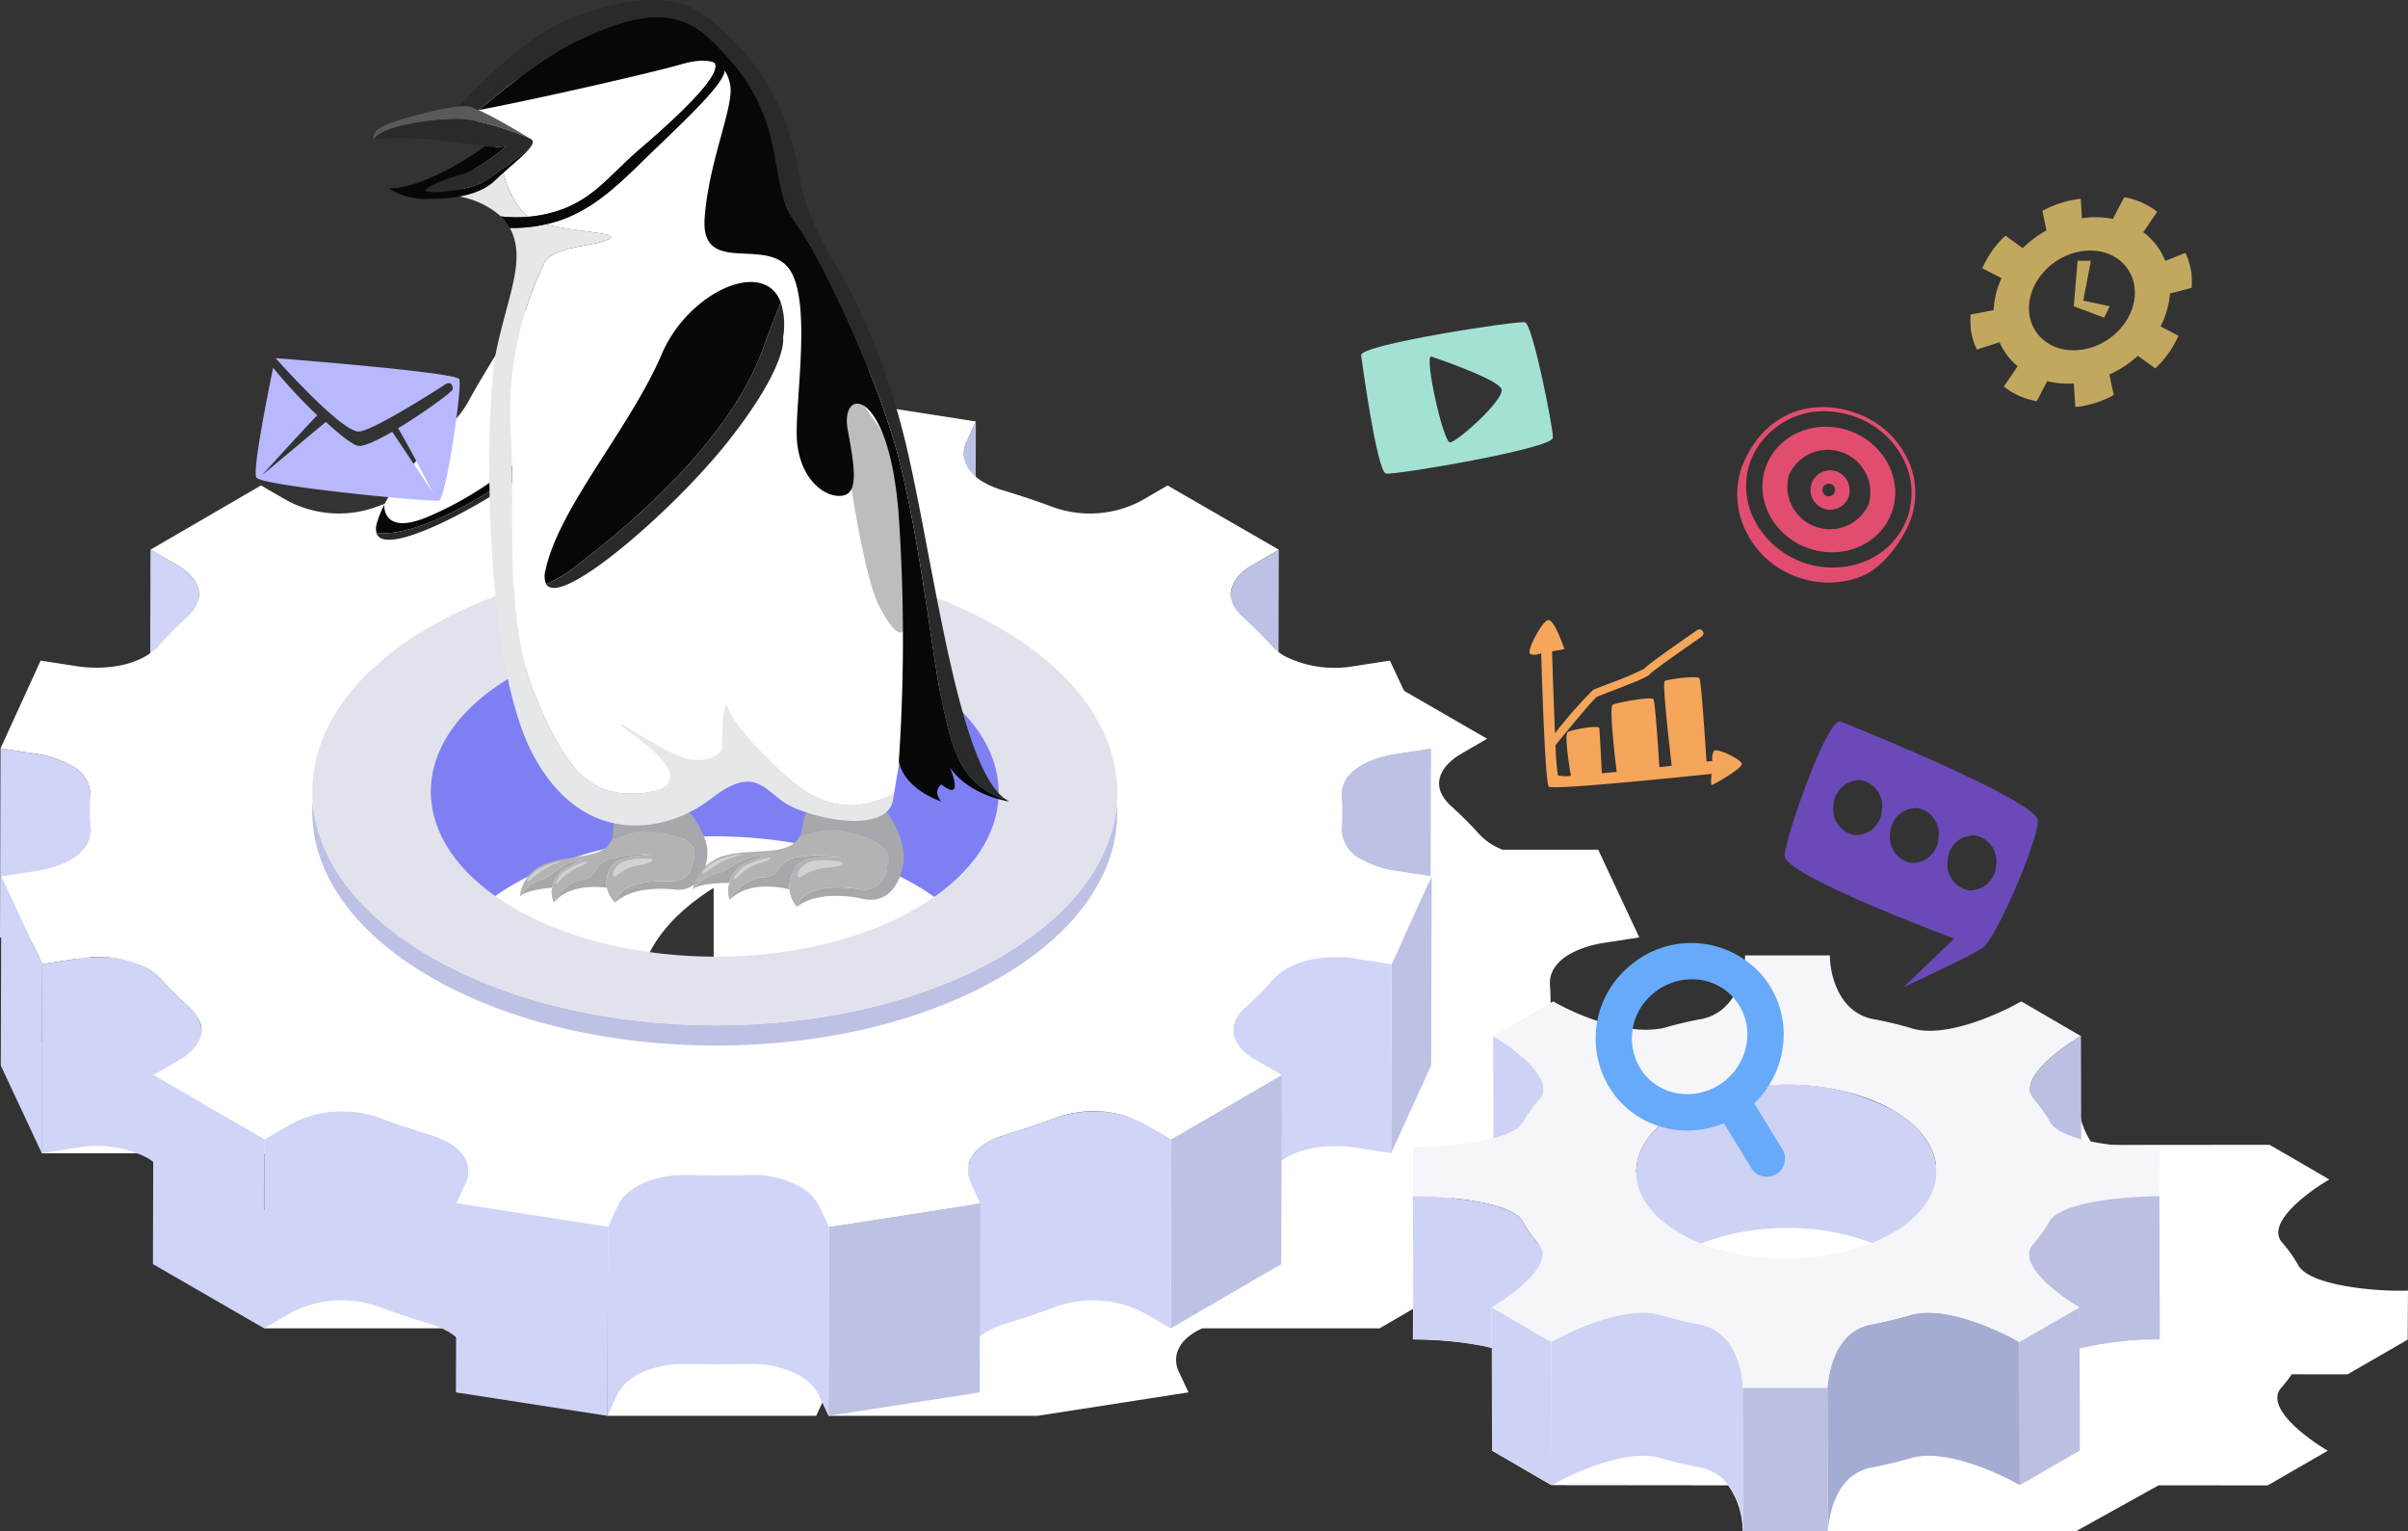
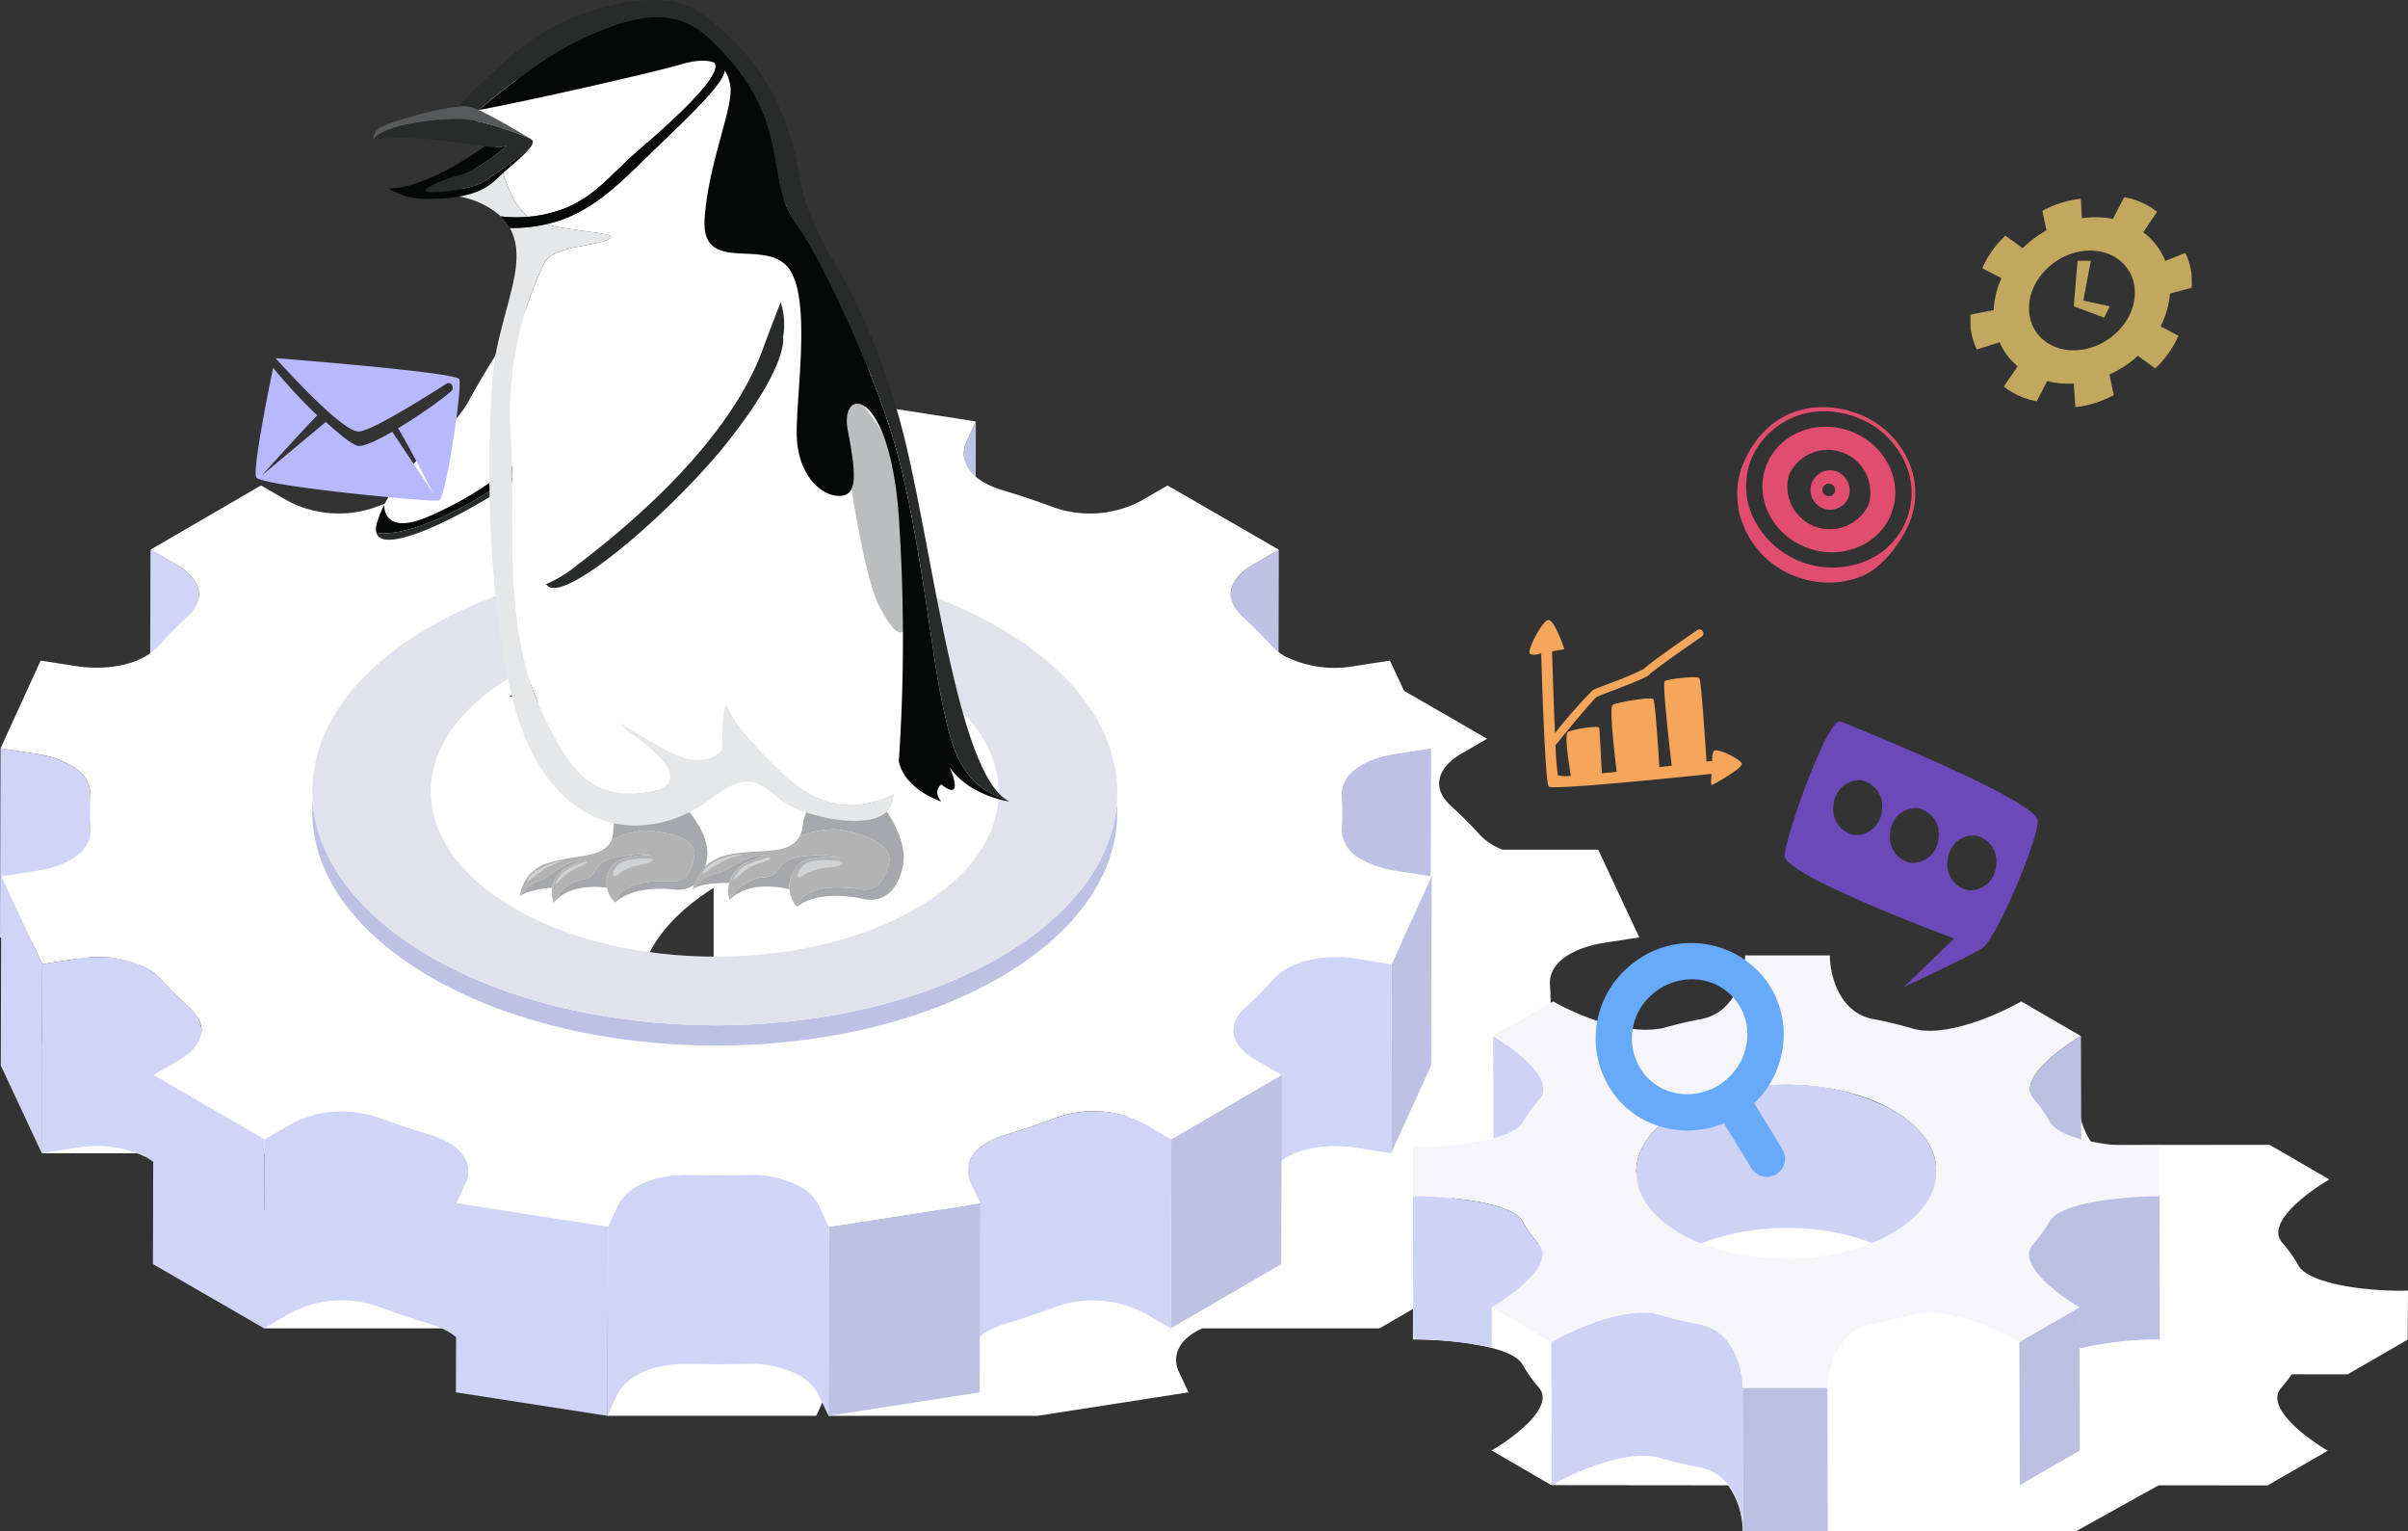
<svg xmlns="http://www.w3.org/2000/svg" xmlns:xlink="http://www.w3.org/1999/xlink" width="290.82" height="184.894" viewBox="0 0 290.82 184.894">
  <rect x="0" y="0" width="290.82" height="184.894" fill="#333333" stroke="none" />
  <defs>
    <clipPath id="clip-path">
      <rect id="Rectangle_787" data-name="Rectangle 787" width="198.066" height="122.902" fill="none" />
    </clipPath>
    <clipPath id="clip-path-3">
      <rect id="Rectangle_772" data-name="Rectangle 772" width="193.017" height="100.071" fill="none" />
    </clipPath>
    <clipPath id="clip-path-4">
      <path id="Path_6705" data-name="Path 6705" d="M185.074,120.342a7.529,7.529,0,0,1,2.629-1.728h11.584l4.843-10.6-4.365-.674a12.137,12.137,0,0,1-4.08-1.352,4.147,4.147,0,0,1-2.423-3.591,27.755,27.755,0,0,0-.014-4.218c-.093-3.026,3.606-4.5,6.42-4.946l4.375-.678-4.961-10.589H187.506a8.983,8.983,0,0,1-1.1-.528,7.127,7.127,0,0,1-1.556-1.2,47.405,47.405,0,0,0-3.663-3.658c-2.694-2.606-.765-4.962,1.29-6.157l3.186-1.85-13.429-7.754-3.186,1.851a13.224,13.224,0,0,1-10.619.771q-3.1-1.151-6.333-2.112a10.846,10.846,0,0,1-2.074-.9c-2.58-1.489-2.712-3.478-2.1-4.815l1.156-2.523-18.3-2.843-1.156,2.53c-.741,1.631-3.282,3.786-8.505,3.747-2.431-.064-4.866-.064-7.284-.007a12.12,12.12,0,0,1-6.218-1.387,5.659,5.659,0,0,1-2.347-2.35l-1.179-2.532L85.808,53.095l1.184,2.523c.764,1.634.429,4.233-4.114,5.713q-3.219.96-6.31,2.113a13.265,13.265,0,0,1-10.621-.767l-3.213-1.855L49.391,68.575,52.6,70.426c2.069,1.194,4.024,3.551,1.365,6.154a46.152,46.152,0,0,0-3.628,3.661c-2.533,2.632-7.011,2.84-9.829,2.4l-4.384-.676L31.28,92.559l4.37.676a12.188,12.188,0,0,1,4.076,1.353,4.165,4.165,0,0,1,2.428,3.589,27.036,27.036,0,0,0,.005,4.216,3.531,3.531,0,0,1-1.2,2.731H11.113v13.489h36.8a8.8,8.8,0,0,1,1.087.523,7.135,7.135,0,0,1,1.559,1.2A46.8,46.8,0,0,0,54.23,124a4.713,4.713,0,0,1,1.063,1.453H37.961v14.306H64.176v-.581l2.187-1.271a13.229,13.229,0,0,1,10.624-.767c.8.3,1.621.581,2.439.86v12.328h25.061V150.3l.154.024,1.157-2.529a3.954,3.954,0,0,1,.318-.552v3.081h25.215l18.272-2.837-1.185-2.529c-.683-1.455-.476-3.69,2.831-5.2h21.429L186.019,132l-3.2-1.846c-2.073-1.2-4.029-3.556-1.371-6.158a44.638,44.638,0,0,0,3.627-3.654m-42.991-5.977c-13.436,7.809-35.311,7.816-48.839,0s-13.6-20.486-.159-28.293,35.316-7.812,48.844,0,13.6,20.476.154,28.29" transform="translate(-11.113 -50.252)" fill="none" />
    </clipPath>
    <linearGradient id="linear-gradient" x1="-0.026" y1="1" x2="-0.024" y2="1" gradientUnits="objectBoundingBox">
      <stop offset="0" stop-color="#d3d8f2" />
      <stop offset="0.297" stop-color="#d7dbf3" />
      <stop offset="0.606" stop-color="#e3e6f6" />
      <stop offset="0.92" stop-color="#f8f9fd" />
      <stop offset="1" stop-color="#fff" />
    </linearGradient>
    <clipPath id="clip-path-5">
      <path id="Path_6716" data-name="Path 6716" d="M332.673,151.161a44.092,44.092,0,0,1-3.628,3.655,3.645,3.645,0,0,0-1.288,2.572l-.065,22.83a3.64,3.64,0,0,1,1.288-2.571,44.719,44.719,0,0,0,3.627-3.654c2.535-2.642,7.019-2.844,9.838-2.412l4.377.683.065-22.832-4.376-.681a15.853,15.853,0,0,0-2.384-.178c-2.566,0-5.557.611-7.453,2.586" transform="translate(-327.693 -148.575)" fill="none" />
    </clipPath>
    <linearGradient id="linear-gradient-2" x1="-7.757" y1="1.751" x2="-7.733" y2="1.751" gradientUnits="objectBoundingBox">
      <stop offset="0" stop-color="#a7aed6" />
      <stop offset="0.635" stop-color="#bfc4e9" />
      <stop offset="1" stop-color="#d0d4f6" />
    </linearGradient>
    <clipPath id="clip-path-6">
      <path id="Path_6717" data-name="Path 6717" d="M15.535,148.754l-4.357.682-.065,22.831,4.356-.681a13.475,13.475,0,0,1,8.312,1.2,7.222,7.222,0,0,1,1.558,1.2,46.581,46.581,0,0,0,3.675,3.658,3.667,3.667,0,0,1,1.319,2.618l.065-22.831a3.662,3.662,0,0,0-1.318-2.616,46.974,46.974,0,0,1-3.675-3.659,7.163,7.163,0,0,0-1.56-1.2,12.07,12.07,0,0,0-5.931-1.383,15.852,15.852,0,0,0-2.38.177" transform="translate(-11.113 -148.577)" fill="none" />
    </clipPath>
    <linearGradient id="linear-gradient-3" x1="-0.262" y1="1.748" x2="-0.238" y2="1.748" gradientUnits="objectBoundingBox">
      <stop offset="0" stop-color="#bdc1e4" />
      <stop offset="1" stop-color="#d0d4f6" />
    </linearGradient>
    <clipPath id="clip-path-8">
      <path id="Path_6720" data-name="Path 6720" d="M267.936,190.33q-3.076,1.148-6.309,2.113c-3.377,1.1-4.429,2.82-4.434,4.3l-.064,22.832c0-1.48,1.056-3.2,4.432-4.3q3.23-.965,6.31-2.112a13.265,13.265,0,0,1,10.622.759l3.213,1.857.064-22.832-3.211-1.855a12.7,12.7,0,0,0-6.142-1.519,13.644,13.644,0,0,0-4.481.758" transform="translate(-257.129 -189.572)" fill="none" />
    </clipPath>
    <linearGradient id="linear-gradient-4" x1="-4.741" y1="1.226" x2="-4.722" y2="1.226" gradientUnits="objectBoundingBox">
      <stop offset="0" stop-color="#a7aed6" />
      <stop offset="0.516" stop-color="#bec3e8" />
      <stop offset="1" stop-color="#d0d4f6" />
    </linearGradient>
    <clipPath id="clip-path-9">
      <path id="Path_6721" data-name="Path 6721" d="M73.46,191.094l-3.187,1.85-.066,22.832,3.187-1.852a13.231,13.231,0,0,1,10.625-.768c2.06.764,4.167,1.473,6.321,2.114a11.029,11.029,0,0,1,2.084.9c1.8,1.041,2.409,2.321,2.407,3.457l.065-22.834c0-1.134-.607-2.414-2.407-3.454a10.933,10.933,0,0,0-2.082-.9q-3.232-.962-6.322-2.112a13.758,13.758,0,0,0-4.494-.758,12.543,12.543,0,0,0-6.13,1.525" transform="translate(-70.207 -189.569)" fill="none" />
    </clipPath>
    <linearGradient id="linear-gradient-5" x1="-1.292" y1="1.223" x2="-1.273" y2="1.223" xlink:href="#linear-gradient-3" />
    <clipPath id="clip-path-11">
      <path id="Path_6723" data-name="Path 6723" d="M162.7,210.194l-1.157,2.529-.065,22.832,1.157-2.529c.752-1.633,3.288-3.782,8.505-3.75,2.431.067,4.866.067,7.283.007a12.132,12.132,0,0,1,6.215,1.384,5.606,5.606,0,0,1,2.345,2.358l1.185,2.529.064-22.832-1.184-2.529a5.63,5.63,0,0,0-2.345-2.358,12.114,12.114,0,0,0-6.214-1.382c-2.418.057-4.854.057-7.284-.007h-.128c-5.131,0-7.632,2.13-8.377,3.747" transform="translate(-161.474 -206.447)" fill="none" />
    </clipPath>
    <linearGradient id="linear-gradient-6" x1="-2.742" y1="1" x2="-2.725" y2="1" xlink:href="#linear-gradient-3" />
    <clipPath id="clip-path-13">
      <rect id="Rectangle_783" data-name="Rectangle 783" width="65.326" height="40.902" fill="none" />
    </clipPath>
    <linearGradient id="linear-gradient-7" x1="-1.319" y1="2.295" x2="-1.312" y2="2.295" gradientUnits="objectBoundingBox">
      <stop offset="0" stop-color="#d3d8f2" />
      <stop offset="0.571" stop-color="#eef0fa" />
      <stop offset="1" stop-color="#fff" />
    </linearGradient>
    <clipPath id="clip-path-15">
      <path id="Path_6726" data-name="Path 6726" d="M97.355,128.414c19.045,11,49.827,10.984,68.742-.007,9.939-5.776,14.623-13.431,14.086-20.992-.526,6.743-5.217,13.392-14.086,18.546-18.915,10.991-49.7,11-68.742.007-9.048-5.225-13.809-11.993-14.3-18.838-.6,7.657,4.171,15.437,14.3,21.283" transform="translate(-83.008 -107.131)" fill="none" />
    </clipPath>
    <linearGradient id="linear-gradient-8" x1="-0.378" y1="2.299" x2="-0.374" y2="2.299" gradientUnits="objectBoundingBox">
      <stop offset="0" stop-color="#d0d4f6" />
      <stop offset="1" stop-color="#bdc1e4" />
    </linearGradient>
    <clipPath id="clip-path-17">
      <rect id="Rectangle_797" data-name="Rectangle 797" width="120.178" height="69.547" fill="none" />
    </clipPath>
    <clipPath id="clip-path-19">
      <rect id="Rectangle_789" data-name="Rectangle 789" width="120.178" height="52.262" fill="none" />
    </clipPath>
    <clipPath id="clip-path-20">
      <path id="Path_6729" data-name="Path 6729" d="M106.844,62.734a16.839,16.839,0,0,0-1.749-2.459c-2.376-2.361,3.1-6.312,5.577-7.739.046,0-7.21-4.191-7.21-4.191l-21.327.02a9.637,9.637,0,0,1-1.792-5.57l-10.234,0c0,1.668-.683,5.4-3.506,7.029a5.778,5.778,0,0,1-2.07.707c-1.448.286-2.874.624-4.255,1.022a.685.685,0,0,1-.182-.03q-2.075-.6-4.244-1.019c-4.569-.689-5.509-5.722-5.5-7.735l-10.234-.006c0,1.67-.682,5.4-3.506,7.03a5.812,5.812,0,0,1-2.07.709c-1.447.283-2.874.622-4.257,1.021-4.713,1.017-10.882-1.777-13.342-3.206L9.689,52.505c2.457,1.427,7.893,5.381,5.487,7.735A16.5,16.5,0,0,0,13.4,62.706,2.865,2.865,0,0,1,12.171,63.9C9.349,65.531,2.907,65.914.018,65.914L0,71.837c3.477,0,12.163.561,13.332,3.21a16.1,16.1,0,0,0,1.749,2.461c2.379,2.359-3.1,6.31-5.575,7.739l7.209,4.19c.252-.146.559-.314.895-.488l-.844.488,21.311.022a9.632,9.632,0,0,1,1.751,5.533l40.214.03s10.022-5.568,10.022-5.568l13.164.014s7.262-4.191,7.262-4.191c-2.465-1.431-7.9-5.38-5.492-7.737a18.433,18.433,0,0,0,1.14-1.488l6.744.006,7.255-4.188c.008,0,.041-5.924.041-5.924-3.735.148-12.163-.561-13.334-3.211" transform="translate(0 -42.759)" fill="none" />
    </clipPath>
    <linearGradient id="linear-gradient-9" y1="1" x2="0.003" y2="1" gradientUnits="objectBoundingBox">
      <stop offset="0" stop-color="#c4c9e5" />
      <stop offset="0.404" stop-color="#c4c9e5" />
      <stop offset="0.629" stop-color="#d7daed" />
      <stop offset="1" stop-color="#fff" />
    </linearGradient>
    <clipPath id="clip-path-21">
      <path id="Path_6732" data-name="Path 6732" d="M72.062,41.709c-3.574,2.063-5.356,4.769-5.349,7.473l.048,17.284c0-2.7,1.779-5.41,5.351-7.471,7.108-4.1,18.577-4.1,25.639,0,3.5,2.035,5.262,4.7,5.27,7.374l-.051-17.285c-.009-2.671-1.764-5.339-5.269-7.376a26.038,26.038,0,0,0-12.8-3.077,26.223,26.223,0,0,0-12.836,3.077" transform="translate(-66.713 -38.632)" fill="none" />
    </clipPath>
    <linearGradient id="linear-gradient-10" x1="-0.742" y1="1.938" x2="-0.731" y2="1.938" gradientUnits="objectBoundingBox">
      <stop offset="0" stop-color="#a5abcc" />
      <stop offset="1" stop-color="#ced2f4" />
    </linearGradient>
    <clipPath id="clip-path-23">
      <path id="Path_6735" data-name="Path 6735" d="M41.35,110.243l.051,17.285c2.474-1.429,9.313-4.591,13.377-3.206,1.376.4,2.8.738,4.244,1.018,4.509.679,5.483,5.594,5.489,7.663l-.047-17.285c-.01-2.07-.981-6.984-5.49-7.661-1.446-.282-2.868-.622-4.246-1.02a7.227,7.227,0,0,0-2.322-.344c-3.979,0-9.011,2.366-11.056,3.549" transform="translate(-41.35 -106.694)" fill="none" />
    </clipPath>
    <linearGradient id="linear-gradient-11" x1="-0.722" y1="1.004" x2="-0.704" y2="1.004" gradientUnits="objectBoundingBox">
      <stop offset="0" stop-color="#bbbfe2" />
      <stop offset="1" stop-color="#ced2f4" />
    </linearGradient>
    <clipPath id="clip-path-24">
      <path id="Path_6736" data-name="Path 6736" d="M133.662,107.045c-1.389.395-2.8.734-4.248,1.016a5.847,5.847,0,0,0-2.059.7c-2.785,1.609-3.376,5.286-3.532,7.039l.047,17.283c.16-1.751.749-5.426,3.536-7.035a5.742,5.742,0,0,1,2.056-.7c1.449-.286,2.859-.622,4.248-1.018,4.087-1.39,10.892,1.773,13.351,3.2l-.05-17.285c-2.032-1.181-7.034-3.547-11.015-3.547a7.267,7.267,0,0,0-2.334.345" transform="translate(-123.823 -106.7)" fill="none" />
    </clipPath>
    <linearGradient id="linear-gradient-12" x1="-2.109" y1="0.995" x2="-2.092" y2="0.995" gradientUnits="objectBoundingBox">
      <stop offset="0" stop-color="#ced2f4" />
      <stop offset="1" stop-color="#a5acd1" />
    </linearGradient>
    <clipPath id="clip-path-26">
      <path id="Path_6740" data-name="Path 6740" d="M187.683,73.945a2.868,2.868,0,0,0-1.234,1.2,17.18,17.18,0,0,1-1.775,2.461c-2.405,2.359,3.032,6.31,5.491,7.739l.014,4.964a42.7,42.7,0,0,1,9.689-1.089l-.048-17.285c-2.877,0-9.317.383-12.137,2.011" transform="translate(-184.074 -71.934)" fill="none" />
    </clipPath>
    <linearGradient id="linear-gradient-13" x1="-4.125" y1="2.202" x2="-4.102" y2="2.202" gradientUnits="objectBoundingBox">
      <stop offset="0" stop-color="#a5acd1" />
      <stop offset="0.404" stop-color="#a5acd1" />
      <stop offset="0.933" stop-color="#b8bcdf" />
      <stop offset="1" stop-color="#bbbfe2" />
    </linearGradient>
    <clipPath id="clip-path-27">
      <rect id="Rectangle_800" data-name="Rectangle 800" width="30.127" height="31.3" fill="#6c49b8" />
    </clipPath>
    <clipPath id="clip-path-28">
      <rect id="Rectangle_801" data-name="Rectangle 801" width="23.473" height="23.049" fill="#f5a65b" />
    </clipPath>
    <clipPath id="clip-path-29">
      <rect id="Rectangle_802" data-name="Rectangle 802" width="22.86" height="28.198" fill="#67aaf9" />
    </clipPath>
    <clipPath id="clip-path-30">
      <rect id="Rectangle_803" data-name="Rectangle 803" width="24.641" height="17.209" fill="#b8b8ff" />
    </clipPath>
    <clipPath id="clip-path-31">
      <rect id="Rectangle_804" data-name="Rectangle 804" width="23.17" height="18.289" fill="#a3e1d3" />
    </clipPath>
    <clipPath id="clip-path-32">
      <rect id="Rectangle_807" data-name="Rectangle 807" width="26.768" height="25.354" fill="#ffd972" />
    </clipPath>
    <clipPath id="clip-path-34">
      <rect id="Rectangle_805" data-name="Rectangle 805" width="26.768" height="25.354" transform="translate(0 0)" fill="#ffd972" />
    </clipPath>
  </defs>
  <g id="Group_12338" data-name="Group 12338" transform="translate(-1016.042 -1373.153)">
    <g id="Group_12314" data-name="Group 12314" transform="translate(1016.042 1421.194)">
      <g id="Group_12313" data-name="Group 12313" clip-path="url(#clip-path)">
        <g id="Group_12287" data-name="Group 12287">
          <g id="Group_12286" data-name="Group 12286" clip-path="url(#clip-path)">
            <g id="Group_12285" data-name="Group 12285" transform="translate(5.049 22.831)" style="mix-blend-mode: multiply;isolation: isolate">
              <g id="Group_12284" data-name="Group 12284">
                <g id="Group_12283" data-name="Group 12283" clip-path="url(#clip-path-3)">
                  <g id="Group_12282" data-name="Group 12282" transform="translate(0 0)">
                    <g id="Group_12281" data-name="Group 12281" clip-path="url(#clip-path-4)">
                      <rect id="Rectangle_771" data-name="Rectangle 771" width="193.017" height="100.071" transform="translate(0 0)" fill="url(#linear-gradient)" />
                    </g>
                  </g>
                </g>
              </g>
            </g>
            <path id="Path_6706" data-name="Path 6706" d="M256.427,8.778a3.313,3.313,0,0,0-.3,1.358l-.065,22.831a3.31,3.31,0,0,1,.3-1.358l1.157-2.523.064-22.831Z" transform="translate(-139.726 -3.414)" fill="#bdc1e4" />
            <path id="Path_6707" data-name="Path 6707" d="M121.267,8.779l-1.184-2.522-.066,22.831,1.185,2.523a3.3,3.3,0,0,1,.318,1.414l.066-22.831a3.328,3.328,0,0,0-.319-1.414" transform="translate(-65.49 -3.414)" fill="#d0d4f6" />
            <path id="Path_6708" data-name="Path 6708" d="M329.72,42.179c-1.331.773-2.609,2.034-2.614,3.535l-.065,22.83c.005-1.5,1.283-2.761,2.612-3.534l3.187-1.851.065-22.832Z" transform="translate(-178.457 -22.005)" fill="#bdc1e4" />
            <path id="Path_6709" data-name="Path 6709" d="M43.135,42.18l-3.208-1.851L39.863,63.16l3.208,1.852c1.353.781,2.659,2.061,2.655,3.581l.064-22.832c0-1.519-1.3-2.8-2.654-3.581" transform="translate(-21.752 -22.006)" fill="#d0d4f6" />
            <path id="Path_6710" data-name="Path 6710" d="M362.987,93.793c-2.775.435-6.412,1.88-6.421,4.823l-.065,22.832c.009-2.943,3.646-4.388,6.42-4.823l4.376-.678.065-22.832Z" transform="translate(-194.533 -50.81)" fill="#bdc1e4" />
            <path id="Path_6711" data-name="Path 6711" d="M356.671,110.521l-.064,22.831q0,.968-.074,1.935l.064-22.831q.072-.968.073-1.935" transform="translate(-194.55 -60.308)" fill="#bdc1e4" />
            <path id="Path_6712" data-name="Path 6712" d="M10.929,102.513l.011-3.774a4.165,4.165,0,0,0-2.429-3.59A12.164,12.164,0,0,0,4.436,93.8L.064,93.118,0,115.95l4.37.676a12.2,12.2,0,0,1,4.076,1.353,4.459,4.459,0,0,1,2.356,2.889l-.007,2.667c0,.751.026,1.5.085,2.249l.064-22.83c-.012-.148-.007-.295-.016-.442" transform="translate(0 -50.812)" fill="#d0d4f6" />
            <path id="Path_6713" data-name="Path 6713" d="M24.015,114.884l-.065,22.831c0-.037,0-.077,0-.116l.064-22.83c0,.039,0,.078,0,.116" transform="translate(-13.069 -62.626)" fill="#242d3c" />
            <path id="Path_6714" data-name="Path 6714" d="M374.7,127.142l-.065,22.832-4.841,10.6.064-22.832Z" transform="translate(-201.789 -69.378)" fill="#bdc1e4" />
            <path id="Path_6715" data-name="Path 6715" d="M5.226,137.745l-.065,22.831L.207,149.984l.065-22.831Z" transform="translate(-0.113 -69.384)" fill="#d0d4f6" />
          </g>
        </g>
        <g id="Group_12289" data-name="Group 12289" transform="translate(148.88 67.502)">
          <g id="Group_12288" data-name="Group 12288" clip-path="url(#clip-path-5)">
            <rect id="Rectangle_774" data-name="Rectangle 774" width="19.194" height="31.644" transform="translate(0 0)" fill="url(#linear-gradient-2)" />
          </g>
        </g>
        <g id="Group_12291" data-name="Group 12291" transform="translate(5.049 67.503)">
          <g id="Group_12290" data-name="Group 12290" clip-path="url(#clip-path-6)">
            <rect id="Rectangle_775" data-name="Rectangle 775" width="19.287" height="31.69" transform="translate(0 0)" fill="url(#linear-gradient-3)" />
          </g>
        </g>
        <g id="Group_12293" data-name="Group 12293">
          <g id="Group_12292" data-name="Group 12292" clip-path="url(#clip-path)">
            <path id="Path_6718" data-name="Path 6718" d="M324.63,179.933l-.064,22.83-13.343,7.756.064-22.832Z" transform="translate(-169.826 -98.184)" fill="#bdc1e4" />
            <path id="Path_6719" data-name="Path 6719" d="M54.144,187.687l-.065,22.832L40.65,202.765l.064-22.833Z" transform="translate(-22.181 -98.184)" fill="#d0d4f6" />
          </g>
        </g>
        <g id="Group_12295" data-name="Group 12295" transform="translate(116.821 86.128)">
          <g id="Group_12294" data-name="Group 12294" clip-path="url(#clip-path-8)">
            <rect id="Rectangle_777" data-name="Rectangle 777" width="24.641" height="30" transform="translate(0 0)" fill="url(#linear-gradient-4)" />
          </g>
        </g>
        <g id="Group_12297" data-name="Group 12297" transform="translate(31.897 86.126)">
          <g id="Group_12296" data-name="Group 12296" clip-path="url(#clip-path-9)">
            <rect id="Rectangle_778" data-name="Rectangle 778" width="24.691" height="30.059" transform="translate(0 0)" fill="url(#linear-gradient-5)" />
          </g>
        </g>
        <g id="Group_12299" data-name="Group 12299">
          <g id="Group_12298" data-name="Group 12298" clip-path="url(#clip-path)">
            <path id="Path_6722" data-name="Path 6722" d="M238.556,214.021l-.065,22.829-18.272,2.837.065-22.832Z" transform="translate(-120.168 -116.785)" fill="#bdc1e4" />
          </g>
        </g>
        <g id="Group_12301" data-name="Group 12301" transform="translate(73.362 93.794)">
          <g id="Group_12300" data-name="Group 12300" clip-path="url(#clip-path-11)">
            <rect id="Rectangle_780" data-name="Rectangle 780" width="26.754" height="29.125" transform="translate(0 -0.017)" fill="url(#linear-gradient-6)" />
          </g>
        </g>
        <g id="Group_12308" data-name="Group 12308">
          <g id="Group_12307" data-name="Group 12307" clip-path="url(#clip-path)">
            <path id="Path_6724" data-name="Path 6724" d="M151.681,79.9l3.2,1.849L141.539,89.5l-3.211-1.855a13.264,13.264,0,0,0-10.623-.761Q124.629,88.034,121.4,89c-4.542,1.482-4.878,4.079-4.115,5.706l1.184,2.531-18.272,2.835-1.185-2.529a5.623,5.623,0,0,0-2.345-2.358A12.116,12.116,0,0,0,90.45,93.8c-2.418.058-4.854.058-7.284-.006-5.216-.036-7.754,2.116-8.5,3.747L73.5,100.071,55.2,97.236,56.364,94.7c.606-1.336.465-3.319-2.109-4.8a10.926,10.926,0,0,0-2.082-.9q-3.232-.962-6.322-2.113a13.215,13.215,0,0,0-10.624.768L32.04,89.5,18.61,81.748,21.8,79.9c2.054-1.194,3.985-3.551,1.3-6.153a47.061,47.061,0,0,1-3.675-3.659,7.149,7.149,0,0,0-1.559-1.2A13.482,13.482,0,0,0,9.548,67.68l-4.357.681L.237,57.769,4.6,57.09c2.812-.44,6.511-1.92,6.423-4.948a26.926,26.926,0,0,1-.005-4.216,4.165,4.165,0,0,0-2.429-3.59,12.158,12.158,0,0,0-4.075-1.353L.142,42.306,4.985,31.717l4.382.677c2.82.434,7.3.228,9.831-2.406a46.374,46.374,0,0,1,3.628-3.661c2.659-2.6.7-4.959-1.365-6.154l-3.208-1.851L31.6,10.569l3.213,1.855a13.264,13.264,0,0,0,10.622.767q3.086-1.151,6.309-2.114C56.283,9.6,56.619,7,55.855,5.365L54.671,2.843,72.942,0l1.179,2.533a5.653,5.653,0,0,0,2.346,2.35A12.134,12.134,0,0,0,82.686,6.27c2.418-.058,4.853-.058,7.284.007,5.222.038,7.764-2.116,8.5-3.748L99.631,0l18.3,2.842-1.156,2.522c-.607,1.337-.475,3.327,2.1,4.816a10.863,10.863,0,0,0,2.075.9q3.23.96,6.333,2.114a13.228,13.228,0,0,0,10.619-.771l3.186-1.852,13.43,7.753-3.185,1.852c-2.056,1.194-3.986,3.551-1.292,6.157a46.767,46.767,0,0,1,3.662,3.658,7.168,7.168,0,0,0,1.558,1.2,13.466,13.466,0,0,0,8.319,1.2l4.358-.675,4.96,10.589-4.375.678c-2.814.44-6.513,1.921-6.419,4.946a27.6,27.6,0,0,1,.012,4.219,4.151,4.151,0,0,0,2.424,3.59,12.172,12.172,0,0,0,4.079,1.353l4.365.674-4.841,10.6-4.376-.681c-2.819-.435-7.3-.231-9.837,2.409a44.1,44.1,0,0,1-3.629,3.654c-2.659,2.6-.7,4.96,1.373,6.157M62.106,64.116c13.529,7.812,35.4,7.8,48.838,0s13.376-20.478-.154-28.289-35.4-7.815-48.845,0-13.37,20.482.16,28.293" transform="translate(-0.077)" fill="#fff" />
            <path id="Path_6725" data-name="Path 6725" d="M139.557,216.856l-.065,22.832-18.3-2.837.064-22.829Z" transform="translate(-66.129 -116.786)" fill="#d0d4f6" />
            <g id="Group_12306" data-name="Group 12306" transform="translate(86.19 29.047)" style="mix-blend-mode: multiply;isolation: isolate">
              <g id="Group_12305" data-name="Group 12305">
                <g id="Group_12304" data-name="Group 12304" clip-path="url(#clip-path-13)">
                  <g id="Group_12303" data-name="Group 12303" transform="translate(0)">
                    <g id="Group_12302" data-name="Group 12302" clip-path="url(#clip-path-13)">
                      <rect id="Rectangle_781" data-name="Rectangle 781" width="65.326" height="40.902" fill="url(#linear-gradient-7)" />
                    </g>
                  </g>
                </g>
              </g>
            </g>
          </g>
        </g>
        <g id="Group_12310" data-name="Group 12310" transform="translate(37.713 48.673)">
          <g id="Group_12309" data-name="Group 12309" clip-path="url(#clip-path-15)">
            <rect id="Rectangle_785" data-name="Rectangle 785" width="98.258" height="32.279" transform="translate(-0.547 0)" fill="url(#linear-gradient-8)" />
          </g>
        </g>
        <g id="Group_12312" data-name="Group 12312">
          <g id="Group_12311" data-name="Group 12311" clip-path="url(#clip-path)">
-             <path id="Path_6727" data-name="Path 6727" d="M171.643,64.43c-13.436-7.757-35.152-7.785-48.506-.025-11.876,6.9-15.808,19.033-3.777,28.94a27.906,27.906,0,0,1,3.777-2.616c13.354-7.76,35.07-7.758,48.506,0a28.549,28.549,0,0,1,3.93,2.719c11.45-9.8,8.084-22.081-3.93-29.017" transform="translate(-61.145 -31.976)" fill="#7f7ff4" />
            <path id="Path_6728" data-name="Path 6728" d="M165.894,51.028c-19.045-11-49.821-11-68.752,0C87.212,56.8,82.53,64.454,83.068,72.016c.487,6.844,5.249,13.613,14.3,18.838,19.045,10.995,49.827,10.984,68.742-.007,8.868-5.154,13.56-11.8,14.086-18.546.6-7.653-4.173-15.428-14.3-21.273m-58.6,5.864c13.355-7.76,35.071-7.757,48.506,0,7.281,4.2,10.629,9.822,10.049,15.322-.488,4.65-3.78,9.216-9.9,12.771-13.344,7.754-35.064,7.761-48.5,0-6.2-3.582-9.549-8.192-10.049-12.881-.582-5.468,2.709-11.042,9.891-15.216" transform="translate(-45.305 -23.343)" fill="#e2e2ed" />
          </g>
        </g>
      </g>
    </g>
    <g id="Group_12" data-name="Group 12" transform="translate(1061.15 1373.153)">
      <g id="Group_11" data-name="Group 11">
        <g id="Group_12315" data-name="Group 12315" transform="translate(87.756 -12.11) rotate(104)">
          <path id="Path_97" data-name="Path 97" d="M945.351,432.862a18.847,18.847,0,0,1-2.29-3.758c2.166-8.857,16.154-1.676,21.8,1.2A41.435,41.435,0,0,1,979,442.1c3.785,4.878.171,5.618.008,5.648-5.58-1.261-10.565-5.786-14.488-6.822C960.068,439.756,947.747,436.046,945.351,432.862Z" transform="translate(-887.204 -381.531)" fill="#fff" />
          <path id="Path_98" data-name="Path 98" d="M941.988,415.673a49.262,49.262,0,0,1,18.253,7.96c5.435,3.73,16.79,15.771,13.668,17.546-.105-1.146-.74-3.25-3.286-6.626a45.669,45.669,0,0,0-15.843-13.011c-5.264-2.445-14.375-6.342-19.555-4.691C936.3,415.711,938.293,414.8,941.988,415.673Z" transform="translate(-878.593 -374.863)" fill="#282b29" />
          <path id="Path_99" data-name="Path 99" d="M937.085,422.885a2.747,2.747,0,0,1,.1-.847,4.8,4.8,0,0,1,1.225-2.523c5.18-1.651,14.291,2.246,19.555,4.691A45.669,45.669,0,0,1,973.8,437.217c2.546,3.377,3.18,5.481,3.286,6.626a2.282,2.282,0,0,1-1.233.223,12.976,12.976,0,0,1-2.283-.321c.163-.029,3.777-.77-.007-5.648a41.436,41.436,0,0,0-14.138-11.8c-4.234-2.155-13.162-6.734-18.275-5.151-3.524,1.926-2.172,6.384-2.172,6.384C937.208,425.687,936.841,424.1,937.085,422.885Z" transform="translate(-881.773 -377.527)" fill="#060707" />
        </g>
        <path id="Path_73" data-name="Path 73" d="M1132.545,620.335c1.767-.869,2.049-1.123.4-.579s-2.733,1.9-3.719,2.139a4.673,4.673,0,0,0-2.551,2.037,4.787,4.787,0,0,1,3.537-4.11c2.988-.972,6.656-.518,7.556-2.761v0a10.549,10.549,0,0,1,4-1.124c1.649.061,6.32.551,6,3s-1.438,3.2-2.774,3.135-6.125-.232-6.793,2.566a3.39,3.39,0,0,1-1-1.787,3.578,3.578,0,0,1,.681-2.722c.981-1.192,4.644-1.266,4.644-1.266a13.9,13.9,0,0,0-5.126.571c-2.009.813-1.3,2.14-3.062,2.4a4.828,4.828,0,0,0-3.492,2.774c-.01.013-.021.021-.032.035a2.758,2.758,0,0,1-.224-1.807A3.477,3.477,0,0,1,1132.545,620.335Z" transform="translate(-1109.012 -515.662)" fill="#b3b3b3" />
        <path id="Path_74" data-name="Path 74" d="M1128.681,610.368c1.336.063,2.454-.688,2.774-3.135s-4.351-2.938-6-3a10.549,10.549,0,0,0-4,1.124v0a3.149,3.149,0,0,0,.206-1.162c.023-3.571,4.945-7.368,8.545-2.923,0,0,3.124,3.129,2.8,6.15s-2.062,4.156-3.965,3.935-5.336-.177-7.15,1.578C1122.556,610.136,1127.344,610.3,1128.681,610.368Z" transform="translate(-1092.701 -503.956)" fill="#a6a8ab" />
        <path id="Path_75" data-name="Path 75" d="M1147.809,628.645c1.766-.257,1.053-1.583,3.062-2.4a13.9,13.9,0,0,1,5.126-.571s-3.663.074-4.644,1.266a3.578,3.578,0,0,0-.681,2.722s-4.357-.741-6.355,1.755A4.828,4.828,0,0,1,1147.809,628.645Z" transform="translate(-1122.488 -522.475)" fill="#a6a8ab" />
        <path id="Path_76" data-name="Path 76" d="M1172.768,632.249a4.673,4.673,0,0,1,2.551-2.037c.986-.237,2.067-1.6,3.719-2.139s1.37-.29-.4.579a3.477,3.477,0,0,0-1.961,2.5S1173.493,631.394,1172.768,632.249Z" transform="translate(-1155.108 -523.978)" fill="#a6a8ab" />
        <path id="Path_77" data-name="Path 77" d="M1147.608,627.245c-.107.007-2.328-.066-3.224.682s-.9,1.8-.3,1.381a5.581,5.581,0,0,1,2.863-1.267C1148.709,627.719,1148.875,627.174,1147.608,627.245Z" transform="translate(-1114.733 -523.594)" fill="#d0d2d3" />
        <path id="Path_78" data-name="Path 78" d="M1173.563,628.628a11.127,11.127,0,0,0-2.432,1.169c-.489.468-1.269,1.734-.763,1.4a7.29,7.29,0,0,1,2.495-1.928C1174.57,628.553,1173.963,628.477,1173.563,628.628Z" transform="translate(-1148.213 -524.524)" fill="#d0d2d3" />
        <path id="Path_79" data-name="Path 79" d="M1184.509,628.454a8.739,8.739,0,0,0-2.821,1.191c-1,.779-1.182,1.383-.794,1.15s.712-.646,1.855-1.409S1185.449,628.381,1184.509,628.454Z" transform="translate(-1162.138 -524.439)" fill="#d0d2d3" />
        <path id="Path_80" data-name="Path 80" d="M1054.567,619.255c2.035-.776,2.372-1.03.5-.6s-3.208,1.825-4.317,1.98a5.132,5.132,0,0,0-3.023,2,5.355,5.355,0,0,1,4.333-4.214c3.387-.753,7.365.172,8.6-2.244h0a11.451,11.451,0,0,1,4.516-.811c1.8.257,6.878,1.332,6.259,4.044s-1.928,3.426-3.388,3.2-6.7-.951-7.739,2.112a3.851,3.851,0,0,1-.906-2.118,4.092,4.092,0,0,1,1.045-2.978c1.207-1.228,5.237-.9,5.237-.9a14.992,14.992,0,0,0-5.69.062c-2.3.686-1.657,2.254-3.624,2.344-1.831.084-3.858,1.731-4.139,2.718-.013.013-.026.023-.038.036a3.183,3.183,0,0,1-.05-2.053A3.893,3.893,0,0,1,1054.567,619.255Z" transform="translate(-1009.175 -515.231)" fill="#b3b3b3" />
        <path id="Path_81" data-name="Path 81" d="M1049.673,609.793c1.459.221,2.769-.495,3.388-3.2s-4.456-3.787-6.259-4.044a11.449,11.449,0,0,0-4.516.811l0,0a3.587,3.587,0,0,0,.355-1.281c.415-4,6.234-7.709,9.7-2.315,0,0,3.088,3.862,2.4,7.218s-2.718,4.43-4.783,3.966-5.84-.8-8.023.963C1042.972,608.843,1048.211,609.572,1049.673,609.793Z" transform="translate(-990.804 -502.414)" fill="#a6a8ab" />
        <path id="Path_82" data-name="Path 82" d="M1071.326,628.55c1.967-.09,1.329-1.658,3.624-2.344a14.992,14.992,0,0,1,5.69-.062s-4.031-.332-5.237.9a4.092,4.092,0,0,0-1.045,2.978s-4.7-1.323-7.17,1.25C1067.468,630.281,1069.495,628.634,1071.326,628.55Z" transform="translate(-1024.134 -522.644)" fill="#a6a8ab" />
        <path id="Path_83" data-name="Path 83" d="M1098.654,629.981a5.133,5.133,0,0,1,3.023-2c1.109-.155,2.445-1.556,4.317-1.98s1.536-.172-.5.6a3.893,3.893,0,0,0-2.427,2.584S1099.543,629.1,1098.654,629.981Z" transform="translate(-1060.104 -522.582)" fill="#a6a8ab" />
        <path id="Path_84" data-name="Path 84" d="M1071.241,628.016c-.118,0-2.548-.337-3.614.4s-1.18,1.924-.477,1.516a6.07,6.07,0,0,1,3.284-1.1C1072.4,628.673,1072.641,628.08,1071.241,628.016Z" transform="translate(-1015.481 -524.085)" fill="#d0d2d3" />
        <path id="Path_85" data-name="Path 85" d="M1099.907,626.964a12.154,12.154,0,0,0-2.8,1.037c-.588.47-1.583,1.8-.991,1.49s1-1.263,2.95-1.881S1100.361,626.84,1099.907,626.964Z" transform="translate(-1052.457 -523.373)" fill="#d0d2d3" />
        <path id="Path_86" data-name="Path 86" d="M1111.869,625.6a9.49,9.49,0,0,0-3.228,1.019c-1.185.761-1.449,1.418-1,1.2s.852-.644,2.191-1.372S1112.91,625.621,1111.869,625.6Z" transform="translate(-1067.682 -522.442)" fill="#d0d2d3" />
        <path id="Path_87" data-name="Path 87" d="M1072.033,380.078c-3.11-1.425-1.9,2.374-1.9,2.374s-6.625,4.276-11.416,4.276-7.7-1.742-11.808-11.543-2.4-22.34-3.08-32.035a41.641,41.641,0,0,1,4.107-20.546c1.2-2.057,6.161-1.9,7.815-2.849,1.321-.759-4.13-.812-7.64-1.76a15.1,15.1,0,0,0,2.734-.874c3.422-1.491,5.818-3.707,9.326-7.144s9.583-8.918,9.507-10.626-2.662-2.285-1.28-.926-5.147,7.23-8.827,10.38-5.3,5.664-9.155,7.246a15.128,15.128,0,0,1-4.447,1.034h0c-2.48-1.879-3.314-6.483-3.314-6.483a7.408,7.408,0,0,0-2.489-.092c1.381-1.519,2.807-2.788,2.807-2.788s-5.177-2.414-4.107-4.471,17.969-6.453,24.472-7.443,9.625,5.974,10.1,9.921,7.872,19.568,13.577,29.679,5.247,39.694,5.247,39.694-1.394,7.014-2.118,11.627h0C1080.3,391.845,1075.143,381.5,1072.033,380.078Z" transform="translate(-1027.271 -290.914)" fill="#fff" />
        <path id="Path_88" data-name="Path 88" d="M1199.039,345.3s.834,4.6,3.314,6.483h0a15.772,15.772,0,0,1-3.3-.044h-.012a10.222,10.222,0,0,0-5.044-2.4c-.028-1.025,1.244-2.691,2.555-4.132A7.409,7.409,0,0,1,1199.039,345.3Z" transform="translate(-1183.657 -325.613)" fill="#e6e7e8" />
        <path id="Path_89" data-name="Path 89" d="M1046.708,385.665c1.369-6.492,3.423-10.609,1.882-14.249a5.453,5.453,0,0,0-.266-.532l.009,0a18.524,18.524,0,0,0,4.369-.442c3.509.948,8.96,1,7.64,1.76-1.654.95-6.617.792-7.815,2.849a41.643,41.643,0,0,0-4.107,20.546c.684,9.7-1.027,22.235,3.08,32.035s7.016,11.543,11.808,11.543a11.8,11.8,0,0,0,2.833-.4h0c5.172-1.871-4.145-7.311-4.488-7.944s5.819,3.8,8.432,4.222,3.89-.949,3.89-1.372,0-6.755.749-4.751,4.265,5.55,4.265,5.55h0c3.229,3.25,8.058,8.688,15.741,4.691-.037.233-.073.465-.105.686-.685,4.564-10.781,2.164-13.348.264s-3.766-4.117-8.728-.264-15.231,6.28-21.448-5.437S1045.339,392.156,1046.708,385.665Z" transform="translate(-1031.864 -343.366)" fill="#e6e7e8" />
        <path id="Path_90" data-name="Path 90" d="M1040.18,443.781s2.188,17.228,4.414,21.553,4.2,5.531,3.279-4.1-1.74-15.213-3.279-17.453S1040.042,436.618,1040.18,443.781Z" transform="translate(-983.547 -392.209)" fill="#bbbdbf" />
        <path id="Path_91" data-name="Path 91" d="M1027.041,289.167c4.336,4.142,6.618,7.942,7.644,13.114s.912,6.65,3.194,9.816,9.012,16.888,11.75,26.916,4.222,24.384,5.362,29.766,2.047,10.438,7.754,12.187l.019.005a3.561,3.561,0,0,0,.441.264s-4.791-.634-7.187-4.117c0,0,1.883,4.354-1.027,2.058,0,0-1.112.792,0,2.059,0,0-4.364-1.346-5.134-4.829a218.454,218.454,0,0,0,0-29.528c-1.118-15.793-7.188-15.833-6.161-10.449s1.2,7.916-1.027,7.916-4.962-2.533-5.134-7.125,1.882-16.781-1.026-20.423-10.61.949-10.1-6.017,3.594-13.486,3.08-16.084-2.225-3.549-5.989-2.44c-3.089.91-17.357,4.184-24.36,5.5,2.923-2.471,8.181-6.658,12.382-8.583C1017.687,286.343,1022.707,285.025,1027.041,289.167Z" transform="translate(-986.414 -284.471)" fill="#060707" />
        <path id="Path_92" data-name="Path 92" d="M1011.4,283.761c5.134-3.325,14.8-5.858,19.166-2.691a27.445,27.445,0,0,1,10.61,13.774c2.31,6.65.514,6.807,5.134,15.516,0,0,5.99,8.708,9.413,23.591,3.337,14.511,6.187,38.344,11.88,42.169l-.019-.005c-5.708-1.748-6.613-6.8-7.754-12.187s-2.624-19.737-5.362-29.766-9.468-23.749-11.75-26.916-2.167-4.643-3.194-9.816-3.308-8.972-7.644-13.114-9.355-2.824-15.515,0c-4.2,1.926-9.459,6.112-12.381,8.583-1.529.287-2.718.481-3.362.535C1000.623,293.434,1006.27,287.087,1011.4,283.761Z" transform="translate(-991.254 -279.62)" fill="#282b29" />
        <path id="Path_93" data-name="Path 93" d="M1122.236,320.659c3.851-1.582,5.476-4.1,9.155-7.246s10.209-9.022,8.827-10.38,1.2-.781,1.28.926-6,7.189-9.507,10.626-5.9,5.654-9.326,7.144a17.918,17.918,0,0,1-7.1,1.316l-.009,0a6,6,0,0,0-1.078-1.393h.012A16.286,16.286,0,0,0,1122.236,320.659Z" transform="translate(-1099.092 -295.523)" fill="#060707" />
        <path id="Path_94" data-name="Path 94" d="M1195.605,324.63c2.567-.871,7.7-2.217,9.327-1.979,1.457.213,6.4,3.215,7.419,3.838-.022-.011-5.244-2.216-8.318-2.295s-9.331.688-10.482,2.414C1193.552,326.61,1193.038,325.5,1195.605,324.63Z" transform="translate(-1193.51 -309.802)" fill="#58595b" />
        <path id="Path_95" data-name="Path 95" d="M1198.685,336.627c-1.112-.2,1.712-1.424,4.022-2.057s5.476-3.444,5.476-3.444a8.717,8.717,0,0,1-2.567,0s-4.448-.514-6.674-.831a45.192,45.192,0,0,0-6.76,0c1.151-1.726,7.4-2.494,10.482-2.414s8.3,2.284,8.318,2.295l.2.12c.351.214.212.611-.2,1.123-.068.052-3.878,3-5.489,3.983S1199.8,336.827,1198.685,336.627Z" transform="translate(-1192.141 -313.488)" fill="#282b29" />
        <path id="Path_96" data-name="Path 96" d="M1206.406,342.9c-2.224,2.137-5.947,2.256-8.514,2.256a8.212,8.212,0,0,1-4.364-1.267c4.792,0,11.636-5.106,11.636-5.106a8.717,8.717,0,0,0,2.567,0s-3.166,2.811-5.476,3.444-5.134,1.86-4.022,2.057,5.177-.237,6.8-1.226,5.421-3.931,5.489-3.983C1209.725,340.06,1207.874,341.486,1206.406,342.9Z" transform="translate(-1191.69 -321.14)" fill="#060707" />
        <g id="Group_12316" data-name="Group 12316" transform="matrix(0.978, 0.208, -0.208, 0.978, -25.262, -4.446)">
-           <path id="Path_71" data-name="Path 71" d="M41.382,5.141A15.652,15.652,0,0,1,44.8,6.784a2.452,2.452,0,0,1-1.345,1c-7.11,2.905-19.943,1.116-29.48,2.955C5.979,12.279-2.6,7.021.743,2.327c1.811-.39,3.8-.854,6.019-1.4C20.339-2.412,38.556,4.268,41.382,5.141Z" transform="translate(83.78 24.743) rotate(112)" fill="#060707" />
          <path id="Path_72" data-name="Path 72" d="M3.356,1.718S5.6-.68,17.392.19c10.562.781,28.2,5.52,26.665,8.588A15.65,15.65,0,0,0,40.64,7.135C37.813,6.263,19.6-.417,6.019,2.923,3.8,3.468,1.811,3.932,0,4.322A8.879,8.879,0,0,1,3.356,1.718Z" transform="translate(85.351 26.179) rotate(112)" fill="#282b29" />
        </g>
      </g>
    </g>
    <g id="Group_12337" data-name="Group 12337" transform="translate(1186.684 1488.5)">
      <g id="Group_12336" data-name="Group 12336" clip-path="url(#clip-path-17)">
        <g id="Group_12323" data-name="Group 12323">
          <g id="Group_12322" data-name="Group 12322" clip-path="url(#clip-path-17)">
            <g id="Group_12321" data-name="Group 12321" transform="translate(0 17.285)" style="mix-blend-mode: multiply;isolation: isolate">
              <g id="Group_12320" data-name="Group 12320">
                <g id="Group_12319" data-name="Group 12319" clip-path="url(#clip-path-19)">
                  <g id="Group_12318" data-name="Group 12318" transform="translate(0 0)">
                    <g id="Group_12317" data-name="Group 12317" clip-path="url(#clip-path-20)">
                      <rect id="Rectangle_788" data-name="Rectangle 788" width="120.178" height="52.262" transform="translate(0 0)" fill="url(#linear-gradient-9)" />
                    </g>
                  </g>
                </g>
              </g>
            </g>
            <path id="Path_6730" data-name="Path 6730" d="M30.058,30.482c-.007-2.3-4.061-5.2-6.088-6.375l.049,17.286c2.029,1.176,6.084,4.074,6.088,6.376Z" transform="translate(-14.281 -14.362)" fill="#ced2f4" />
            <path id="Path_6731" data-name="Path 6731" d="M190.565,41.393l-.049-17.287c-2.051,1.184-6.168,4.1-6.159,6.409L184.4,47.8c-.007-2.308,4.111-5.225,6.161-6.409" transform="translate(-109.834 -14.362)" fill="#bbbfe2" />
          </g>
        </g>
        <g id="Group_12325" data-name="Group 12325" transform="translate(26.968 15.616)">
          <g id="Group_12324" data-name="Group 12324" clip-path="url(#clip-path-21)">
            <rect id="Rectangle_791" data-name="Rectangle 791" width="36.315" height="27.835" transform="translate(-0.007 0)" fill="url(#linear-gradient-10)" />
          </g>
        </g>
        <g id="Group_12327" data-name="Group 12327">
          <g id="Group_12326" data-name="Group 12326" clip-path="url(#clip-path-17)">
-             <path id="Path_6733" data-name="Path 6733" d="M30.725,109.3l-7.21-4.19.049,17.285,7.21,4.19Z" transform="translate(-14.009 -62.62)" fill="#ced2f4" />
            <path id="Path_6734" data-name="Path 6734" d="M188.493,122.392l-.048-17.285-7.258,4.19.049,17.285Z" transform="translate(-107.945 -62.619)" fill="#bbbfe2" />
          </g>
        </g>
        <g id="Group_12329" data-name="Group 12329" transform="translate(16.715 43.129)">
          <g id="Group_12328" data-name="Group 12328" clip-path="url(#clip-path-23)">
            <rect id="Rectangle_793" data-name="Rectangle 793" width="23.161" height="26.309" transform="translate(0 0)" fill="url(#linear-gradient-11)" />
          </g>
        </g>
        <g id="Group_12331" data-name="Group 12331" transform="translate(50.053 43.132)">
          <g id="Group_12330" data-name="Group 12330" clip-path="url(#clip-path-24)">
-             <rect id="Rectangle_794" data-name="Rectangle 794" width="23.638" height="26.736" transform="matrix(1, -0.015, 0.015, 1, -0.403, 0.006)" fill="url(#linear-gradient-12)" />
-           </g>
+             </g>
        </g>
        <g id="Group_12333" data-name="Group 12333">
          <g id="Group_12332" data-name="Group 12332" clip-path="url(#clip-path-17)">
            <path id="Path_6737" data-name="Path 6737" d="M15.081,34.749c2.379,2.357-3.1,6.308-5.575,7.739l7.21,4.191c2.473-1.431,9.314-4.591,13.378-3.206,1.378.4,2.8.738,4.246,1.02,4.567.685,5.506,5.718,5.488,7.739H50.053c.156-1.753.747-5.43,3.532-7.039a5.833,5.833,0,0,1,2.058-.7c1.45-.282,2.859-.622,4.248-1.016,4.087-1.39,10.892,1.772,13.35,3.2L80.5,42.488c-2.459-1.429-7.9-5.38-5.491-7.739a17.212,17.212,0,0,0,1.775-2.461,2.871,2.871,0,0,1,1.233-1.2c2.82-1.628,9.26-2.011,12.137-2.011l.032-5.924c-3.733.148-12.163-.559-13.333-3.209a16.893,16.893,0,0,0-1.748-2.461c-2.378-2.361,3.1-6.31,5.576-7.739l-7.211-4.19C71,6.983,64.158,10.143,60.1,8.76q-2.076-.6-4.244-1.021c-4.569-.687-5.509-5.72-5.5-7.733L40.119,0c0,1.668-.682,5.4-3.506,7.029a5.828,5.828,0,0,1-2.07.709c-1.447.284-2.874.624-4.257,1.022C25.574,9.774,19.4,6.983,16.945,5.554L9.689,9.744c2.457,1.429,7.893,5.381,5.487,7.737A16.479,16.479,0,0,0,13.4,19.947a2.869,2.869,0,0,1-1.232,1.194C9.349,22.772,2.907,23.153.017,23.153L0,29.078c3.477,0,12.163.56,13.332,3.209a16.153,16.153,0,0,0,1.749,2.461M32.317,18.694c7.106-4.1,18.576-4.1,25.639,0s7.024,10.747-.084,14.851-18.579,4.1-25.633,0-7.022-10.749.078-14.849" fill="#f5f5fa" />
            <path id="Path_6738" data-name="Path 6738" d="M9.5,85.344c2.474-1.431,7.955-5.382,5.575-7.739a16.174,16.174,0,0,1-1.749-2.461C12.163,72.495,3.476,71.934,0,71.934L.047,89.219a43.435,43.435,0,0,1,9.471,1.019Z" transform="translate(0.001 -42.856)" fill="#ced2f4" />
            <path id="Path_6739" data-name="Path 6739" d="M108.8,146.5l-.047-17.283H98.525l.049,17.285Z" transform="translate(-58.698 -76.981)" fill="#bbbfe2" />
          </g>
        </g>
        <g id="Group_12335" data-name="Group 12335" transform="translate(74.409 29.078)">
          <g id="Group_12334" data-name="Group 12334" clip-path="url(#clip-path-26)">
            <rect id="Rectangle_796" data-name="Rectangle 796" width="17.6" height="18.374" transform="translate(-1.805 0)" fill="url(#linear-gradient-13)" />
          </g>
        </g>
      </g>
    </g>
    <g id="Group_12346" data-name="Group 12346" transform="translate(1221.248 1418.194)">
      <g id="Group_12347" data-name="Group 12347">
        <path id="Path_6764" data-name="Path 6764" d="M42.2,25.5a10.875,10.875,0,0,0-6-5.247c-5.451-2-11.394-.1-13.934,6.631a10.047,10.047,0,0,0,.686,7.864,10.876,10.876,0,0,0,6,5.247,11.361,11.361,0,0,0,2.534.613,10.686,10.686,0,0,0,5.436-.74c2.507-1.051,4.893-4.339,5.794-6.8A9.4,9.4,0,0,0,42.2,25.5m.087,7.412A8.942,8.942,0,0,1,37.256,38.1a10.643,10.643,0,0,1-13.386-4.906,8.943,8.943,0,0,1-.495-7.2A9.516,9.516,0,0,1,33.631,20.1a10.813,10.813,0,0,1,2.414.583,10.418,10.418,0,0,1,5.75,5.025,8.942,8.942,0,0,1,.495,7.2" transform="translate(-17.164 -15.39)" fill="#e14d6f" />
        <path id="Path_6765" data-name="Path 6765" d="M46.849,31.256c-4.193-1.537-8.749.373-10.175,4.266s.816,8.294,5.009,9.831,8.749-.373,10.175-4.266-.816-8.294-5.009-9.831m2.232,8.813a5.142,5.142,0,0,1-9.63-3.53,5.142,5.142,0,0,1,9.63,3.53" transform="translate(-28.598 -24.242)" fill="#e14d6f" />
        <path id="Path_6766" data-name="Path 6766" d="M65.609,55.472a2.377,2.377,0,1,0,1.582,3.1,2.467,2.467,0,0,0-1.582-3.1m-.1,2.487a.76.76,0,1,1-.469-.921.732.732,0,0,1,.469.921" transform="translate(-49.124 -43.637)" fill="#e14d6f" />
      </g>
    </g>
    <g id="Group_12349" data-name="Group 12349" transform="matrix(0.996, 0.087, -0.087, 0.996, 1233.023, 1459.791)">
      <g id="Group_12348" data-name="Group 12348" clip-path="url(#clip-path-27)">
        <path id="Path_6767" data-name="Path 6767" d="M30.121,9.881C29.931,7.409,5.358.016,5.358.016,3.764-.569-.05,14.3,0,16.705S21.29,24.924,21.29,24.924L15.715,31.3s7.951-4.569,9.1-5.556c1.556-1.337,5.5-13.391,5.306-15.863M8.235,13.524a3.154,3.154,0,0,1-2.868-3.393,3.153,3.153,0,0,1,3-3.272,3.153,3.153,0,0,1,2.867,3.392,3.154,3.154,0,0,1-3,3.273m7.1,2.756a3.154,3.154,0,0,1-2.867-3.392,3.154,3.154,0,0,1,3-3.273,3.154,3.154,0,0,1,2.867,3.393,3.153,3.153,0,0,1-3,3.272m7.215,2.688a3.153,3.153,0,0,1-2.867-3.393,3.154,3.154,0,0,1,3-3.272A3.154,3.154,0,0,1,25.555,15.7a3.154,3.154,0,0,1-3,3.272" transform="translate(0 0)" fill="#6c49b8" />
      </g>
    </g>
    <g id="Group_12351" data-name="Group 12351" transform="matrix(0.985, -0.174, 0.174, 0.985, 1199.595, 1448.618)">
      <g id="Group_12350" data-name="Group 12350" clip-path="url(#clip-path-28)">
        <path id="Path_6768" data-name="Path 6768" d="M20.425,19.048a1.881,1.881,0,0,0-.381,1.143l-.715-.038c.213-1.91,1.073-9.724.905-10.058-.19-.381-3.81-.572-4.191-.381-.344.172-.843,8.563-.937,10.2l-1.5-.09c.182-1.6.886-7.873.72-8.205-.19-.381-4.381-.381-4.953-.191-.5.168-.858,6.523-.936,8.052-.619-.045-1.224-.091-1.8-.137.1-.775.644-5.092.644-5.439,0-.381-3.238-.381-3.81-.19-.5.166-.562,4.218-.57,5.273a4.02,4.02,0,0,1-1.525-.321,28.681,28.681,0,0,1,.351-3.649c2.586-2.236,5.463-4.638,5.907-4.856.189-.058,1.039-.223,1.861-.382,3.669-.712,4.669-.961,4.97-1.242.367-.285,3.833-1.932,6.921-3.344a.476.476,0,0,0-.4-.866c-1.98.9-6.563,3.022-7.151,3.494A40.088,40.088,0,0,1,9.313,8.845c-1.163.226-1.78.347-1.992.417A56.557,56.557,0,0,0,1.909,13.6c.567-4.309,1.371-9.795,1.371-9.795H4.8S4.233,0,3.471,0,.233,3.237.614,3.618s1.333.191,1.333.191-2.286,15.43-1.9,16,19.621,1.905,19.621,1.905-.381,1.333-.191,1.333,4-1.333,4-1.9-2.667-2.476-3.048-2.1" transform="translate(0 0.001)" fill="#f5a65b" />
      </g>
    </g>
    <g id="Group_12353" data-name="Group 12353" transform="translate(1208.742 1487.011)">
      <g id="Group_12352" data-name="Group 12352" transform="translate(0 0)" clip-path="url(#clip-path-29)">
        <path id="Path_6769" data-name="Path 6769" d="M22.538,24.862l-3.375-5.516a11.524,11.524,0,0,0,3.508-7.29,11,11,0,0,0-2.617-8.229,11.355,11.355,0,0,0-16.006-1A11.354,11.354,0,0,0,2.658,18.8a10.993,10.993,0,0,0,7.748,3.813q.347.021.693.021a11.467,11.467,0,0,0,4.4-.878l3.3,5.394a2.192,2.192,0,1,0,3.739-2.288M10.667,18.238a6.644,6.644,0,0,1-4.687-2.3,6.968,6.968,0,0,1,.928-9.795A7.227,7.227,0,0,1,11.624,4.38a6.634,6.634,0,0,1,6.681,7.283,7.295,7.295,0,0,1-7.638,6.574" transform="translate(0 0)" fill="#67aaf9" />
      </g>
    </g>
    <g id="Group_12355" data-name="Group 12355" transform="translate(1046.92 1416.392)">
      <g id="Group_12354" data-name="Group 12354" transform="translate(0 0.001)" clip-path="url(#clip-path-30)">
        <path id="Path_6770" data-name="Path 6770" d="M24.591,2.542C24.2,1.687,2.412,0,2.412,0s7.856,8.859,10.013,8.859c1.734,0,10.512-5.712,10.512-5.712s.835-.534.87.6c.008.273-3.439,2.814-6.608,4.721,1.1,1.755,4.234,7.828,4.234,7.828L16.493,8.89c-1.836,1.061-3.477,1.825-4.153,1.692S10.14,9.221,8.473,7.7L.75,14.153S5.924,8.426,7.441,6.909a62.559,62.559,0,0,1-5.33-5.745S-.461,13.37.073,14.4s21.235,3.019,22.072,2.788S24.982,3.4,24.591,2.542" transform="translate(0 0)" fill="#b8b8ff" />
      </g>
    </g>
    <g id="Group_12357" data-name="Group 12357" transform="translate(1180.425 1412.05)">
      <g id="Group_12356" data-name="Group 12356" transform="translate(0 0)" clip-path="url(#clip-path-31)">
-         <path id="Path_6771" data-name="Path 6771" d="M19.779.01C18.837-.179.188,2.647,0,3.965c0,0,1.884,14.128,3.014,14.317S23.17,15.268,23.17,13.949,20.721.2,19.779.01m-9.044,14.5c-.829,0-3.108-10.361-2.279-10.361,0,0,8.081,2.694,8.5,3.937s-5.387,6.424-6.216,6.424" transform="translate(0 -0.001)" fill="#a3e1d3" />
-       </g>
+         </g>
    </g>
    <g id="Group_12364" data-name="Group 12364" transform="translate(1254 1396.955)">
      <g id="Group_12363" data-name="Group 12363" clip-path="url(#clip-path-32)">
        <g id="Group_12362" data-name="Group 12362" transform="translate(0 0)">
          <g id="Group_12361" data-name="Group 12361" clip-path="url(#clip-path-32)">
            <g id="Group_12360" data-name="Group 12360" transform="translate(0 0)" opacity="0.7">
              <g id="Group_12359" data-name="Group 12359">
                <g id="Group_12358" data-name="Group 12358" clip-path="url(#clip-path-34)">
                  <path id="Path_6772" data-name="Path 6772" d="M6.333,6.158,4.244,4.646a11.98,11.98,0,0,0-2.8,3.939l2.325,1.2a10.379,10.379,0,0,0-.947,3.856L0,14.185A8.372,8.372,0,0,0,.79,18.393l2.742-.87a7.993,7.993,0,0,0,2.086,2.815c.031.027.064.051.1.077L4.048,22.871A9.037,9.037,0,0,0,8.025,24.64l1.264-2.427A10.578,10.578,0,0,0,12.5,22.5l.184,2.857a12.468,12.468,0,0,0,4.64-1.463L16.8,21.414a13.136,13.136,0,0,0,3.44-2.259l2.1,1.52a11.985,11.985,0,0,0,2.8-3.939L22.978,15.6a10.57,10.57,0,0,0,1.14-3.961l2.644-.7a8.37,8.37,0,0,0-.786-4.208L23.551,7.7a7.994,7.994,0,0,0-2.209-3.1c-.147-.127-.3-.247-.454-.364l1.677-2.47A9.037,9.037,0,0,0,18.589,0L17.223,2.627a10.976,10.976,0,0,0-3.744-.079L13.346.195a12.468,12.468,0,0,0-4.64,1.463L9.2,4.014A13.2,13.2,0,0,0,6.333,6.158m11.858,1.6c2.387,2.068,2.214,5.855-.388,8.458s-6.646,3.038-9.033.97-2.213-5.855.388-8.458,6.646-3.038,9.033-.97" transform="translate(0 0)" fill="#ffd972" />
                  <path id="Path_6773" data-name="Path 6773" d="M47.724,29.069l-.458,5.493,3.662,1.373.686-1.373-3.2-.687.915-4.806Z" transform="translate(-34.769 -21.383)" fill="#ffd972" />
                </g>
              </g>
            </g>
          </g>
        </g>
      </g>
    </g>
  </g>
</svg>